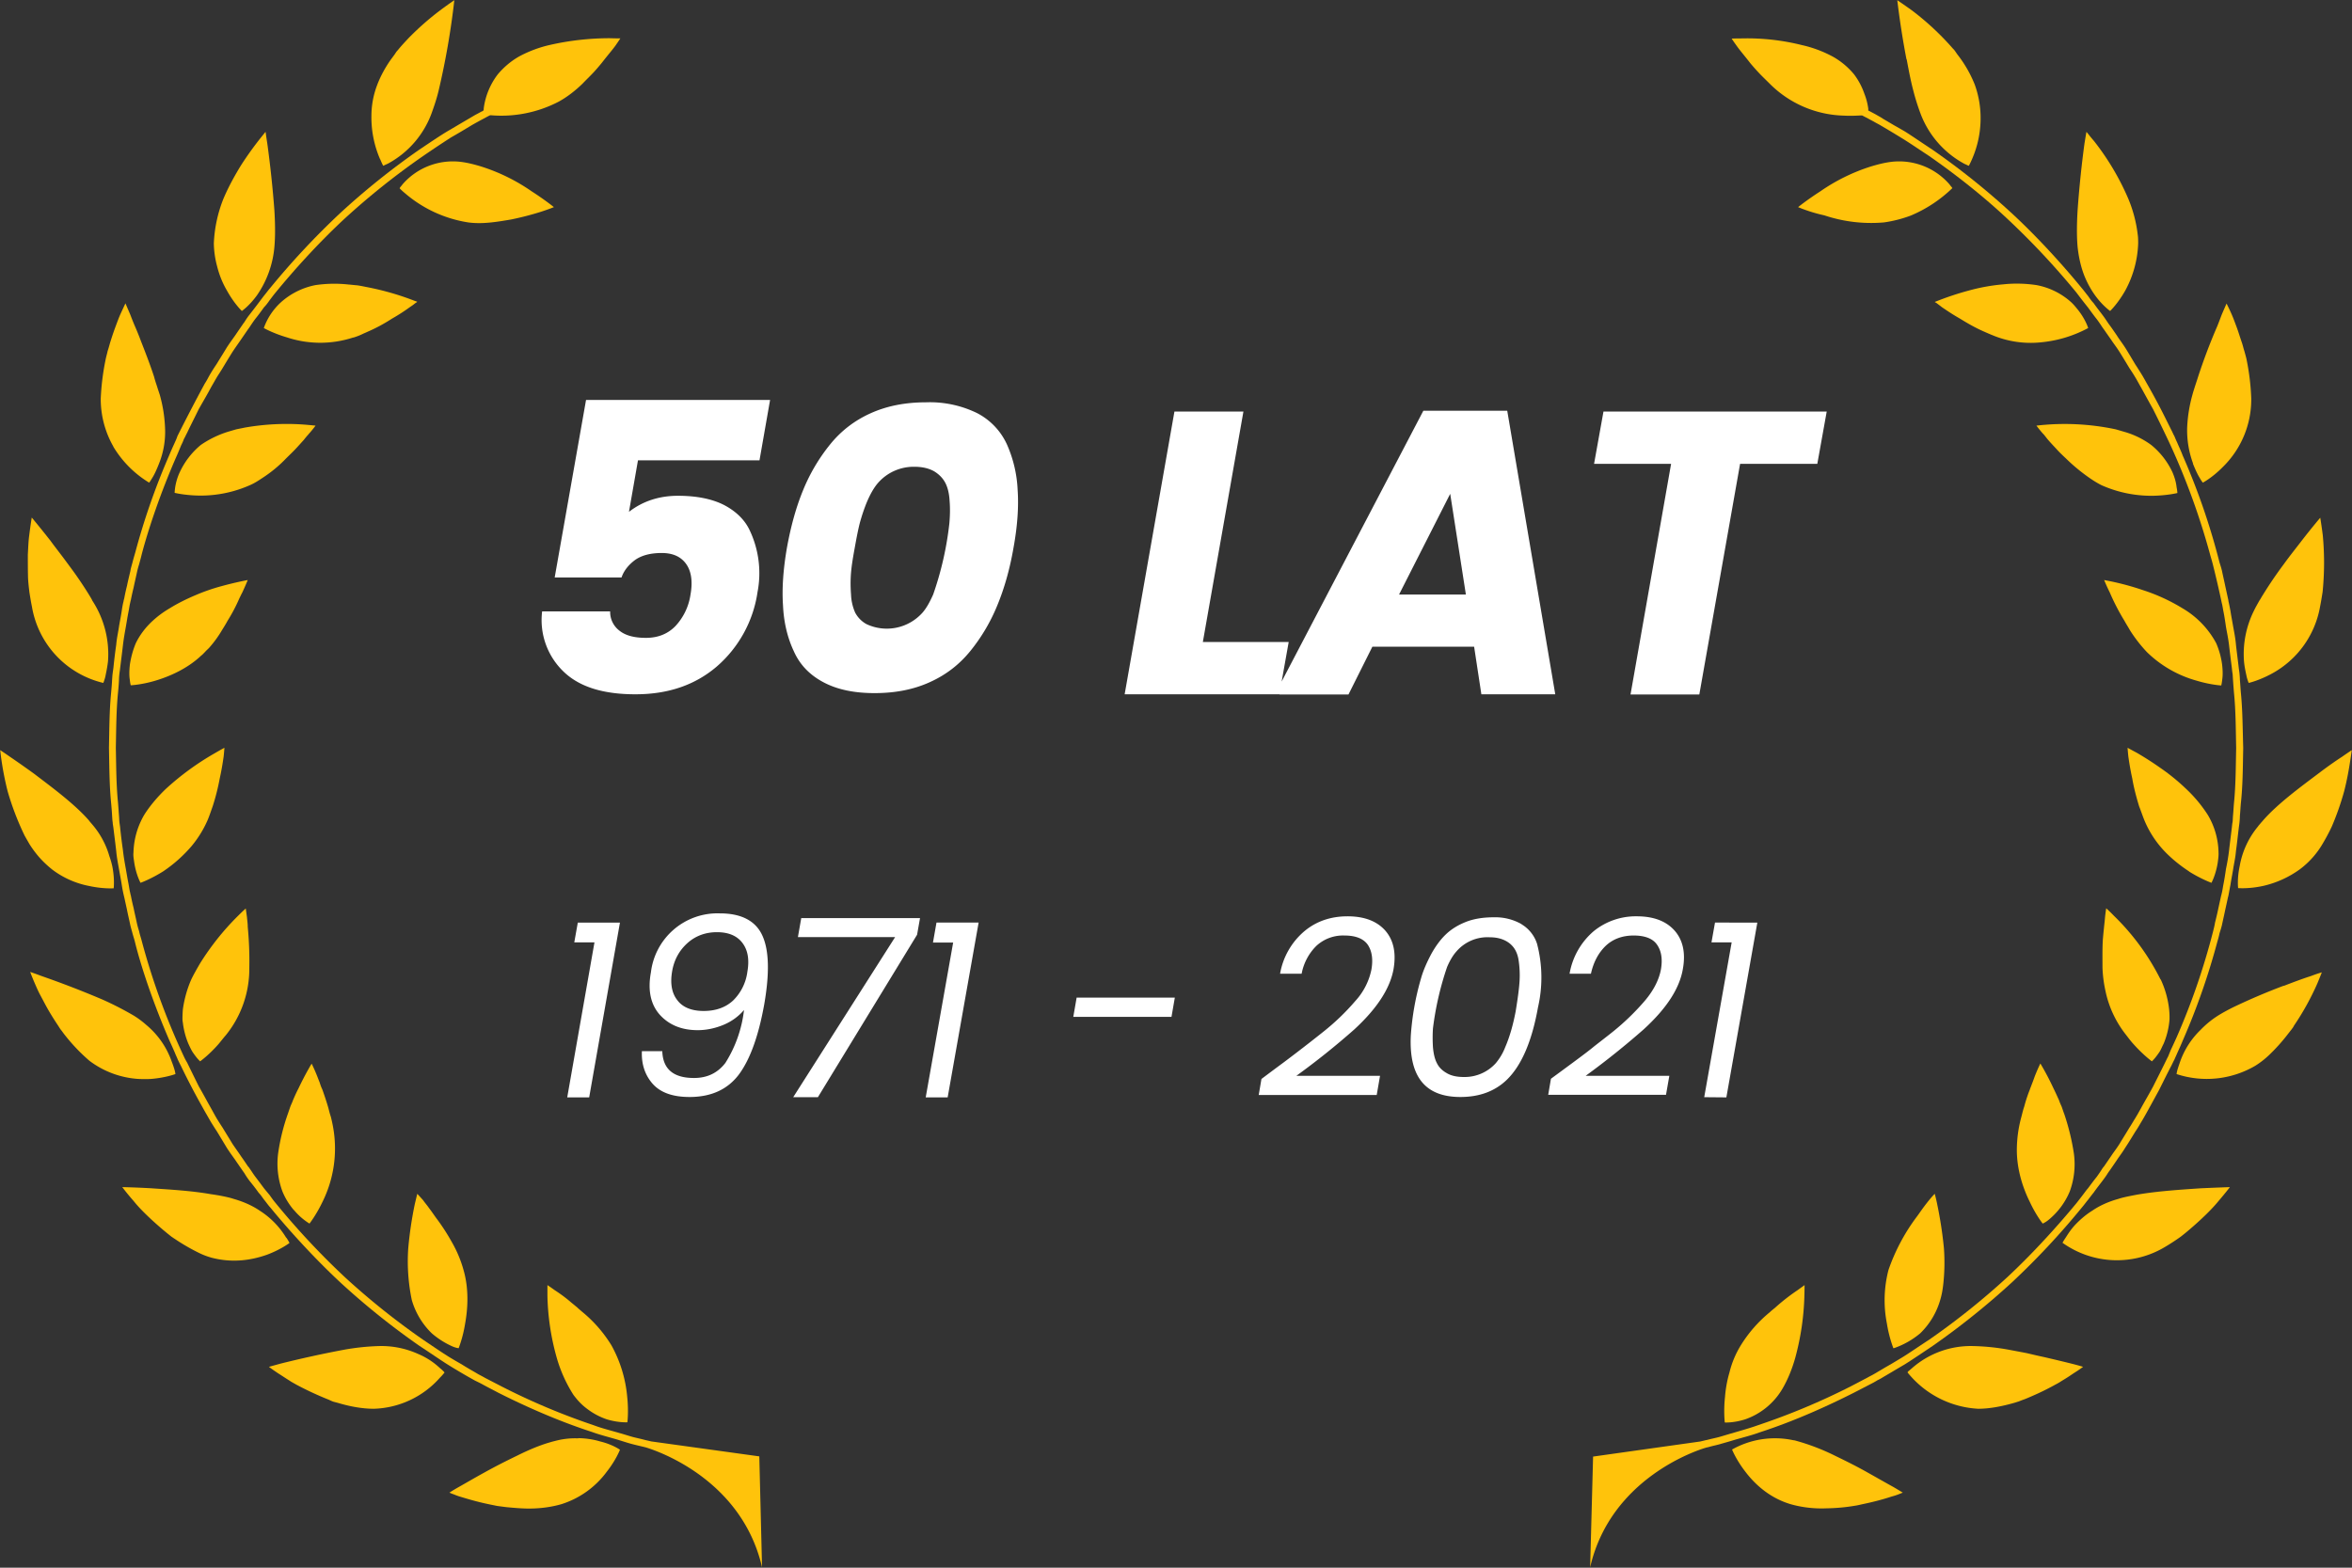
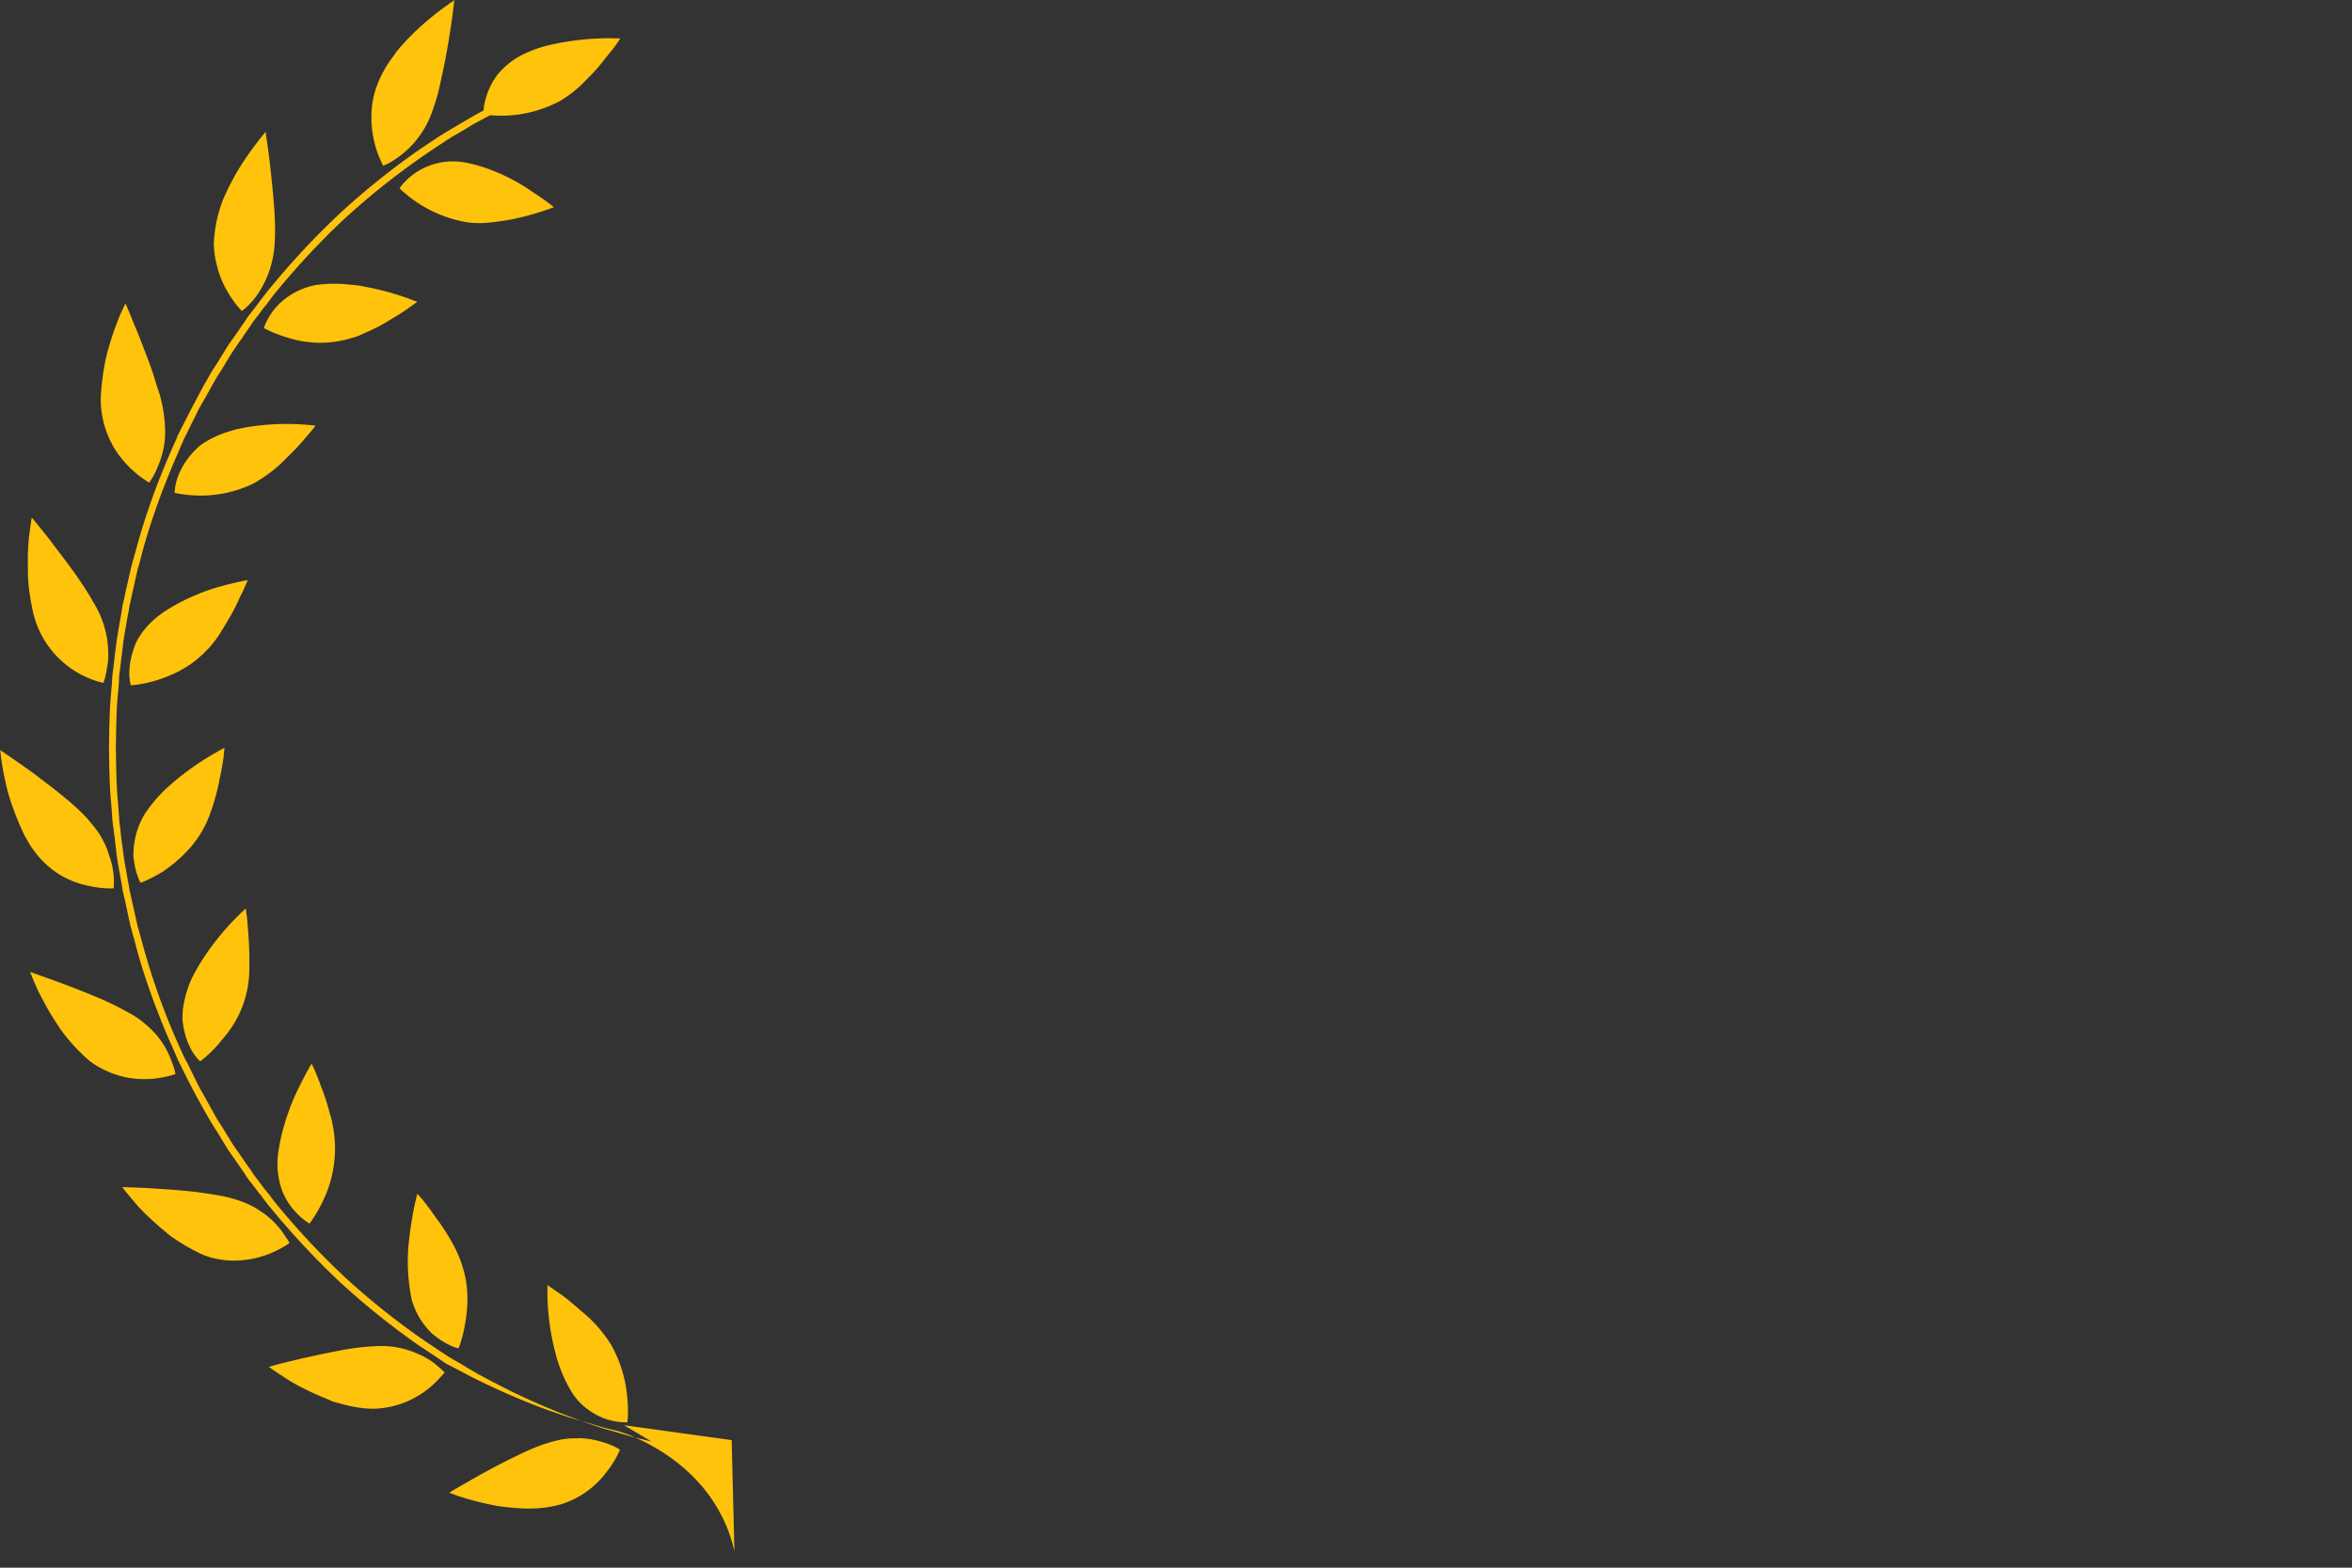
<svg xmlns="http://www.w3.org/2000/svg" width="120" height="80" viewBox="0 0 120 80">
  <rect x="0" y="0" width="120" height="80" fill="#333333" stroke="none" />
-   <path fill="#FFC30B" d="M95.28 75.14c-.51-.29-1.09-.58-1.65-.85a11.17 11.17 0 00-2.08-.79c-.06 0-.12-.02-.18-.03a4.47 4.47 0 00-3 .5s.2.51.67 1.12c.46.61 1.21 1.34 2.32 1.67.56.16 1.2.24 1.84.21a9.43 9.43 0 001.43-.13c.15-.02.3-.06.44-.09.58-.12 1.08-.26 1.44-.38.19-.05.32-.1.42-.14.1-.04.15-.06.15-.06s-.19-.12-.5-.3c-.33-.18-.8-.45-1.3-.73zM89.04 72.43a3.56 3.56 0 001.9-1.56c.27-.46.5-1.02.66-1.6a13.38 13.38 0 00.46-3.12c.01-.36.01-.57.01-.57s-.14.1-.36.26a10.16 10.16 0 00-1.14.89c-.08.07-.18.14-.27.23a6.8 6.8 0 00-1.5 1.72 4.8 4.8 0 00-.56 1.35c-.13.44-.2.87-.23 1.26-.08.75-.01 1.3-.01 1.3s.44.03 1.04-.16zM104.28 69.25c-.29-.06-.58-.13-.88-.2-.31-.06-.63-.12-.95-.18a11.45 11.45 0 00-1.79-.18 4.54 4.54 0 00-3.11 1.13c-.08.07-.14.12-.18.15-.03.04-.05.06-.05.06s.08.11.24.28a4.95 4.95 0 003.37 1.58c.57 0 1.2-.12 1.83-.3.08-.02.15-.05.23-.07.07-.03.15-.06.23-.09.15-.05.3-.12.44-.18a13.27 13.27 0 001.22-.6c.12-.06.23-.13.34-.2.22-.13.4-.25.56-.36.32-.2.5-.34.5-.34s-.22-.07-.58-.16-.86-.21-1.42-.34zM98.84 61.47c-.07-.35-.13-.55-.13-.55s-.12.12-.3.34c-.08.1-.19.24-.3.39-.11.15-.23.33-.36.5a9.94 9.94 0 00-1.4 2.66 6.15 6.15 0 00-.08 2.73 6.6 6.6 0 00.33 1.26s.03 0 .08-.02a4.22 4.22 0 001.29-.74 3.85 3.85 0 001.02-1.7c.08-.26.13-.55.16-.84a10 10 0 00.03-1.8 20.76 20.76 0 00-.34-2.23zM109.24 60.93c-.2.03-.4.07-.6.11-.19.04-.38.08-.56.14-.54.15-.98.36-1.33.6-.37.23-.66.5-.88.73-.23.25-.37.48-.48.65-.11.16-.16.26-.16.26a4.77 4.77 0 005.25.2 10.67 10.67 0 00.78-.51 10.47 10.47 0 00.43-.35c.6-.51 1.15-1.04 1.5-1.47.36-.42.58-.71.58-.71s-.63.02-1.5.06c-.87.06-2.02.13-3.03.29zM105.31 56.83c-.04-.12-.08-.23-.12-.35-.05-.11-.1-.22-.14-.34-.1-.22-.19-.42-.28-.6a14 14 0 00-.67-1.27s-.12.24-.28.64a15.43 15.43 0 01-.19.51c-.02.06-.05.12-.07.19-.1.25-.2.54-.28.85-.06.17-.1.35-.15.54a6.41 6.41 0 00-.23 1.69c0 1.01.32 1.96.66 2.64.32.69.66 1.11.66 1.11s.1-.04.25-.15a3.73 3.73 0 001.13-1.49 4.04 4.04 0 00.21-1.94 11.88 11.88 0 00-.5-2.04zM116.52 50.3a32.45 32.45 0 00-2.58 1.1c-.28.14-.54.28-.78.43a4.76 4.76 0 00-.88.72 4.2 4.2 0 00-1.05 1.63c-.04.12-.08.23-.11.33-.06.18-.07.3-.07.3a4.9 4.9 0 004.01-.42 4.42 4.42 0 00.72-.56 9.45 9.45 0 00.98-1.1c.05-.06.1-.13.15-.19.05-.07.1-.13.13-.2a13.5 13.5 0 001.19-2.15c.15-.36.23-.57.23-.57s-.22.06-.56.19c-.35.11-.84.29-1.38.5zM110.23 49.98a12.03 12.03 0 00-2.37-3.24c-.24-.25-.4-.39-.4-.39s-.03.17-.06.45c-.01.14-.03.31-.05.5-.02.19-.04.4-.06.62-.03.45-.02.96-.02 1.47a6.6 6.6 0 00.15 1.17 5.36 5.36 0 001.06 2.26c.13.17.25.33.38.47.5.56.93.87.93.87s.08-.07.2-.22c.06-.08.13-.17.2-.28s.12-.25.2-.4a4 4 0 00.3-1.24c0-.05 0-.11 0-.16 0-.12-.01-.23-.02-.35a4.87 4.87 0 00-.43-1.53zM119.49 38.62c-.31.2-.74.5-1.2.85-.93.7-2.1 1.56-2.83 2.4-.04.05-.09.1-.13.15-.05.06-.09.1-.13.16a4.32 4.32 0 00-.93 2.02c-.14.65-.08 1.12-.08 1.12s.54.05 1.27-.11a5.13 5.13 0 001.88-.85 4.4 4.4 0 001.16-1.3 10.37 10.37 0 00.46-.86c.26-.6.48-1.24.64-1.82.15-.59.24-1.11.3-1.5.06-.38.09-.6.09-.6s-.2.13-.5.34zM111.68 44.47c.64.4 1.15.58 1.15.58s.22-.4.32-1.03c.02-.16.05-.34.04-.52a3.88 3.88 0 00-.55-1.92 7.07 7.07 0 00-1.11-1.33 10.6 10.6 0 00-1.36-1.1c-.44-.31-.85-.56-1.14-.73-.3-.16-.48-.26-.48-.26s.01.17.04.45c.04.28.1.67.2 1.12.07.43.2.93.35 1.42.1.25.18.5.28.74a5.19 5.19 0 001.27 1.8c.33.31.68.57 1 .78zM114.49 33.75c.03.33.1.6.14.8.05.19.1.3.1.3s.51-.11 1.19-.48a4.84 4.84 0 002.45-3.41c.05-.25.09-.5.13-.75a15.03 15.03 0 00.01-2.89c-.07-.55-.13-.9-.13-.9s-.41.48-.96 1.19c-.26.34-.59.75-.9 1.18a21.38 21.38 0 00-1.08 1.59c-.06.09-.1.18-.16.26-.1.18-.2.35-.28.52a4.95 4.95 0 00-.51 2.59zM113.38 34.67c.03-.19.03-.46-.01-.78a4.09 4.09 0 00-.3-1.07 4.56 4.56 0 00-1.72-1.78 9.3 9.3 0 00-2-.92 13.53 13.53 0 00-2-.52c.01 0 .1.25.29.63a11.25 11.25 0 00.75 1.45c.08.15.18.3.28.48a7.29 7.29 0 00.87 1.12 5.88 5.88 0 002.55 1.46c.7.21 1.24.24 1.24.24s.03-.12.05-.3zM111.88 23.65c.12.3.24.56.34.72.1.18.17.26.17.26s.48-.25 1.02-.8a4.82 4.82 0 001.45-3.49 12.09 12.09 0 00-.23-1.95c-.03-.16-.08-.32-.12-.47-.05-.15-.08-.3-.13-.44-.1-.29-.18-.56-.27-.8-.09-.24-.17-.46-.25-.64-.15-.34-.26-.55-.26-.55s-.09.2-.24.55c-.07.18-.15.4-.24.62a29.3 29.3 0 00-.97 2.56c-.05.16-.1.31-.15.46-.05.16-.1.31-.14.46a7.38 7.38 0 00-.27 1.67 4.9 4.9 0 00.3 1.84zM110.84 24.1a3.93 3.93 0 00-1.08-1.39 4.31 4.31 0 00-1.4-.68c-.14-.04-.27-.08-.41-.12a12.51 12.51 0 00-4.05-.19s.1.14.28.35c.04.05.1.1.15.17.05.06.1.13.16.2.12.14.27.3.42.46.15.17.32.33.5.5a9.2 9.2 0 001.17.97c.2.14.42.28.64.39a6.26 6.26 0 002.6.54c.74-.01 1.27-.14 1.27-.14s0-.11-.04-.3c-.02-.2-.08-.46-.21-.76zM106.34 14.06a4.72 4.72 0 00.55 1.01c.39.54.77.8.77.8s.39-.37.77-1.04a5.4 5.4 0 00.66-2.4c0-.15 0-.3-.02-.44a6.85 6.85 0 00-.48-1.84 13.17 13.17 0 00-1.75-2.95c-.12-.14-.22-.26-.28-.34-.07-.09-.11-.13-.11-.13s-.04.23-.1.6a54.76 54.76 0 00-.35 3.4c-.04.67-.05 1.3 0 1.87.06.56.18 1.05.34 1.46zM105.67 15.42a3.64 3.64 0 00-1.76-.87 6.66 6.66 0 00-1.7-.04 9.74 9.74 0 00-1.7.3 15.11 15.11 0 00-1.8.6s.03.02.1.06c.06.05.15.11.26.2.22.15.54.37.93.59.37.23.8.48 1.27.68.06.03.12.05.18.08.06.02.11.05.17.07a5.05 5.05 0 002.5.38 6.33 6.33 0 002.42-.73s-.13-.44-.53-.94c-.1-.12-.2-.25-.34-.38zM97.28 3.03c.1.53.2 1.08.34 1.6.1.4.23.8.36 1.15a4.85 4.85 0 002.19 2.55c.08.05.16.07.2.1.05.02.08.03.08.03s.07-.12.16-.33a5.21 5.21 0 00.44-2.22 4.98 4.98 0 00-.3-1.6 6.23 6.23 0 00-.89-1.54c-.04-.06-.07-.1-.11-.16s-.08-.1-.12-.14A13.92 13.92 0 0097.56.54C97.1.21 96.8.01 96.8.01a43.17 43.17 0 00.47 3.02zM99.43 9.37a3.4 3.4 0 00-2.94-1.11c-.33.04-.69.13-1.05.24a9.59 9.59 0 00-2.56 1.26c-.7.45-1.14.81-1.14.81a7.9 7.9 0 001.34.42 7.53 7.53 0 003.04.36 6.45 6.45 0 001.37-.35 6.87 6.87 0 002.12-1.4s-.01-.02-.04-.06c-.04-.04-.08-.1-.14-.17z" />
-   <path fill="#FFC30B" d="M102.66 65.43a38.92 38.92 0 003.55-3.8c.12-.14.22-.28.32-.4.1-.13.19-.25.28-.36.17-.24.33-.44.45-.6.13-.17.22-.3.28-.4.06-.09.1-.14.1-.14s.14-.2.37-.54c.11-.17.27-.37.42-.62.16-.24.33-.52.52-.83.1-.14.19-.3.29-.47.1-.16.2-.34.3-.52.2-.36.4-.73.62-1.13.2-.4.4-.81.62-1.23.05-.1.1-.21.16-.32.04-.1.1-.22.14-.32.1-.22.2-.44.29-.66a35.2 35.2 0 001.74-4.96c.05-.18.1-.34.13-.5.05-.16.1-.31.13-.45.06-.28.12-.54.16-.74.09-.4.14-.64.14-.64s.02-.06.04-.17c.02-.11.05-.28.09-.48.03-.21.08-.46.13-.75.04-.29.12-.6.15-.97.05-.35.09-.74.14-1.15.01-.1.03-.21.04-.31.01-.1.02-.22.02-.32.02-.22.03-.44.05-.66.1-.9.1-1.86.12-2.82-.03-.97-.03-1.92-.12-2.82-.02-.23-.03-.45-.05-.67 0-.1-.01-.2-.02-.32-.01-.1-.03-.2-.04-.3-.05-.42-.1-.8-.14-1.16-.03-.36-.1-.68-.15-.97-.05-.29-.1-.54-.13-.75-.04-.2-.07-.37-.1-.48-.01-.1-.03-.17-.03-.17s-.05-.23-.14-.64c-.04-.2-.1-.45-.16-.74-.03-.14-.08-.29-.13-.45a34.97 34.97 0 00-1.88-5.46c-.08-.22-.19-.44-.28-.66-.05-.1-.1-.22-.14-.32-.06-.1-.1-.21-.16-.32-.21-.42-.41-.83-.62-1.23-.21-.4-.42-.78-.62-1.13-.1-.18-.2-.36-.3-.52-.1-.16-.2-.32-.3-.47-.18-.3-.35-.59-.5-.83-.16-.25-.32-.45-.43-.63-.23-.34-.37-.53-.37-.53s-.04-.05-.1-.14c-.07-.1-.15-.23-.28-.4-.12-.16-.28-.36-.45-.6-.1-.1-.19-.23-.28-.36-.1-.12-.2-.26-.32-.4-.9-1.1-2.17-2.52-3.55-3.8a37.62 37.62 0 00-4.05-3.25c-.59-.39-1.07-.72-1.42-.94-.36-.21-.56-.32-.56-.32s-.2-.12-.56-.33c-.08-.06-.18-.11-.3-.18-.1-.06-.22-.12-.35-.19a1.73 1.73 0 00-.1-.05c0-.03 0-.06 0-.1-.03-.2-.08-.46-.2-.76a3.6 3.6 0 00-.52-.98 3.86 3.86 0 00-1.07-.9 6.13 6.13 0 00-1.6-.6 11.47 11.47 0 00-3.04-.34c-.34 0-.54.01-.54.01s.09.14.25.36c.16.23.42.53.69.88.14.17.3.35.46.52.17.18.36.36.54.54a5.54 5.54 0 003.78 1.63c.37.02.68 0 .9-.01.02 0 .02 0 .03 0 .09.04.17.09.26.13.12.07.24.13.35.19.1.06.2.11.29.16a55.2 55.2 0 011.1.66c.35.21.83.54 1.41.92 1.15.8 2.64 1.93 4 3.21a39.1 39.1 0 013.53 3.77 29.81 29.81 0 00.59.76c.17.23.32.44.45.6.12.16.21.3.27.39.06.09.1.14.1.14s.13.19.37.53c.11.17.27.37.42.61.15.24.32.52.5.82.1.15.2.3.3.47.1.16.19.34.29.51.2.36.4.73.62 1.12a73.35 73.35 0 01.9 1.86 36.33 36.33 0 012.01 5.56c.05.18.1.34.14.5a53.9 53.9 0 01.46 1.99c.03.1.05.26.09.46.04.2.08.46.12.74.05.29.12.6.16.96.04.35.09.74.14 1.14.01.1.02.2.04.31a37.26 37.26 0 00.07.97c.09.9.09 1.84.11 2.8-.02.95-.02 1.9-.11 2.79-.02.22-.03.44-.05.65-.01.11-.01.21-.02.32-.02.1-.03.2-.04.3-.05.41-.1.8-.14 1.15-.04.35-.1.68-.16.96-.04.29-.08.53-.12.74-.04.2-.06.37-.09.48-.02.1-.04.16-.04.16s-.05.23-.14.64c-.04.2-.1.45-.17.73-.02.14-.06.29-.1.45a35.1 35.1 0 01-1.86 5.4c-.1.22-.2.44-.3.65-.04.1-.09.22-.13.32-.06.11-.11.22-.16.32-.2.41-.41.82-.61 1.22-.21.39-.43.76-.62 1.11-.1.18-.2.36-.3.52-.1.16-.19.32-.29.47-.18.3-.35.57-.5.82-.15.24-.31.44-.42.61-.24.35-.37.54-.37.54s-.04.04-.1.13c-.06.1-.15.23-.27.4-.13.16-.28.36-.45.59-.1.11-.18.23-.28.36-.1.13-.2.26-.31.4-.9 1.09-2.15 2.49-3.52 3.77a37.47 37.47 0 01-4 3.2c-.6.39-1.07.72-1.42.93-.35.21-.55.33-.55.33s-.2.11-.55.32c-.09.05-.18.11-.29.17-.1.06-.23.12-.35.19-.25.13-.53.28-.84.44a34.8 34.8 0 01-4.7 1.97c-.44.16-.89.28-1.32.41-.22.06-.44.13-.65.19-.21.06-.43.1-.65.16-.11.02-.22.05-.35.08l-5.47.77-.15 5.65c1.05-4.57 5.5-5.99 5.93-6.11.05-.01.09-.02.13-.03.2-.06.43-.1.65-.17.21-.06.43-.12.65-.19.45-.13.9-.24 1.33-.4 1.79-.58 3.5-1.37 4.75-2 .31-.16.6-.31.85-.44.14-.07.25-.13.36-.2.1-.05.2-.1.29-.16.36-.21.56-.33.56-.33s.2-.12.56-.33c.35-.22.84-.55 1.42-.94a39.08 39.08 0 004.05-3.25z" />
-   <path fill="#FFF" d="M30.06 56l1.57-8.92h-2.15l-.18 1.01h1.03L28.94 56zM36.73 46.61a3.42 3.42 0 00-3.52 3.01c-.17.92-.01 1.64.45 2.16.47.52 1.11.79 1.94.79.45 0 .9-.1 1.31-.27s.77-.43 1.05-.76a6.43 6.43 0 01-.95 2.7c-.4.52-.93.77-1.6.77-1.05 0-1.59-.45-1.62-1.37h-1.04c-.03.67.16 1.23.56 1.68.4.44 1.02.66 1.87.66 1.1 0 1.94-.38 2.52-1.15.57-.77 1-1.96 1.29-3.57.28-1.6.25-2.78-.1-3.53-.34-.74-1.07-1.12-2.16-1.12zm1.4 2.99a2.5 2.5 0 01-.73 1.46c-.38.35-.88.53-1.5.53s-1.08-.19-1.35-.56c-.28-.36-.36-.85-.26-1.45.1-.6.37-1.08.78-1.45.41-.37.92-.56 1.51-.56.6 0 1.03.19 1.3.55.28.37.36.86.25 1.48zM40.71 47.82h4.96l-5.2 8.17h1.26l5.06-8.29.15-.85h-6.06zM47.6 48.1h1.03l-1.4 7.9h1.12l1.58-8.92h-2.15zM54.76 51.89h5.01l.17-.98h-5.01zM68.75 46.76c-.85 0-1.59.25-2.2.76a3.66 3.66 0 00-1.24 2.17h1.1a2.7 2.7 0 01.75-1.42 2 2 0 011.43-.53c.58 0 .98.16 1.2.48.21.32.27.74.18 1.26a3.37 3.37 0 01-.82 1.6 11.76 11.76 0 01-1.62 1.56 82.94 82.94 0 01-2.07 1.6c-.5.37-.86.64-1.1.82l-.14.82h6.02l.17-.98h-4.27a38.48 38.48 0 002.96-2.37c1.15-1.06 1.82-2.08 2-3.08.14-.83 0-1.48-.43-1.97-.43-.48-1.07-.72-1.92-.72zM77.63 47.16a2.7 2.7 0 00-1.41-.35c-.56 0-1.04.08-1.44.24-.4.16-.74.37-1.02.64-.27.26-.52.6-.74 1-.21.4-.4.81-.52 1.24a13.7 13.7 0 00-.52 2.92c-.1 2.1.74 3.13 2.53 3.13.97 0 1.76-.29 2.37-.88.75-.73 1.28-1.96 1.59-3.7a6.78 6.78 0 00-.05-3.24 1.8 1.8 0 00-.8-1zm-.3 4.45c-.13.68-.3 1.29-.53 1.82-.13.34-.3.6-.48.82a2.14 2.14 0 01-1.63.71c-.35 0-.65-.06-.88-.2-.23-.13-.4-.3-.5-.51-.11-.21-.17-.48-.2-.81-.02-.33-.02-.65 0-.96a15.53 15.53 0 01.72-3.13c.14-.33.3-.6.48-.8a2.09 2.09 0 011.7-.72c.4 0 .72.1.97.28.26.19.42.46.49.83.06.36.08.73.06 1.1s-.09.9-.2 1.57zM85.18 54.9H80.9a41.15 41.15 0 002.96-2.37c1.16-1.06 1.83-2.08 2-3.08.15-.83 0-1.49-.43-1.97s-1.07-.72-1.92-.72a3.4 3.4 0 00-2.2.76 3.67 3.67 0 00-1.23 2.17h1.09c.13-.59.38-1.06.75-1.42.37-.35.85-.53 1.43-.53s.99.16 1.2.48c.22.32.28.74.19 1.26-.1.52-.37 1.06-.82 1.59a12.32 12.32 0 01-1.62 1.57c-.4.32-.73.57-.97.76-.24.2-.6.47-1.1.84-.5.37-.87.64-1.1.81l-.14.82H85l.17-.97zM88.08 56l1.58-8.92H87.5l-.18 1.01h1.03l-1.4 7.9zM28.31 29.47h3.4c.12-.35.36-.65.7-.9.33-.23.78-.35 1.35-.35.56 0 .97.18 1.24.55.27.37.35.9.23 1.57a2.99 2.99 0 01-.77 1.61c-.39.4-.89.6-1.5.6s-1.05-.12-1.36-.37a1.2 1.2 0 01-.47-.98h-3.47a3.64 3.64 0 001.07 3.05c.81.8 2.04 1.18 3.69 1.18s3.02-.46 4.13-1.4a6.21 6.21 0 002.1-3.82 5.1 5.1 0 00-.44-3.23c-.26-.5-.69-.91-1.29-1.22-.6-.3-1.38-.46-2.33-.46-.95 0-1.79.27-2.5.82l.46-2.63h6.2l.54-3.08H29.9l-1.6 9.06zM49.85 21.08a5.5 5.5 0 00-2.6-.55c-1.05 0-1.98.18-2.81.55-.83.37-1.52.9-2.08 1.59A9.24 9.24 0 0040.98 25c-.36.87-.63 1.85-.83 2.95-.19 1.1-.26 2.08-.2 2.95.04.87.23 1.65.55 2.33.31.7.82 1.22 1.52 1.59.7.37 1.56.55 2.6.55 1.05 0 1.98-.18 2.8-.55.83-.37 1.52-.9 2.08-1.59a9.23 9.23 0 001.38-2.33c.36-.87.64-1.85.83-2.95.2-1.1.27-2.08.21-2.95a6.4 6.4 0 00-.55-2.33 3.38 3.38 0 00-1.52-1.59zm-1.41 5.6a16.5 16.5 0 01-.83 3.66c-.17.38-.34.69-.54.92a2.44 2.44 0 01-2.86.59 1.43 1.43 0 01-.58-.59 2.5 2.5 0 01-.21-.92c-.03-.39-.03-.76 0-1.12s.1-.78.19-1.27c.09-.5.17-.92.26-1.27.1-.36.22-.73.38-1.11.17-.39.35-.7.55-.93a2.42 2.42 0 011.86-.82c.4 0 .73.08 1 .23.26.16.45.36.57.59.12.23.2.54.22.93.03.38.02.75-.01 1.1zM65.28 35.44h3.52L70.02 33h5.19l.37 2.43h3.77L76.9 20.96h-4.28l-7.23 13.82.36-2.02h-4.38L63.44 21h-3.52l-2.54 14.43h7.9zm8.71-10.24l.8 5.14h-3.41l2.61-5.14zM83.19 35.44h3.51l2.08-11.77h3.94L93.2 21H81.81l-.48 2.67h3.93z" />
  <path fill="#FFC30B" d="M29.5 73.4a3.9 3.9 0 00-1.05.1c-.12.03-.25.06-.38.1-.53.15-1.12.4-1.7.69-.56.27-1.13.56-1.65.85-.51.28-.97.55-1.29.73-.32.18-.5.3-.5.3s.04.02.14.06c.1.03.24.1.42.15.36.11.86.26 1.44.38.14.03.29.06.44.09.15.02.3.04.46.06.32.03.64.06.97.07.64.02 1.29-.06 1.84-.22a4.59 4.59 0 002.32-1.66c.48-.61.67-1.12.67-1.12s-.38-.27-1-.42a4.14 4.14 0 00-1.12-.17zM27.93 65.58s0 .21 0 .56a12.56 12.56 0 00.47 3.13 7.15 7.15 0 00.87 1.93c.04.05.08.1.12.15a3.09 3.09 0 00.6.57 3.5 3.5 0 00.97.51c.6.18 1.05.15 1.05.15s.07-.55-.01-1.3a6.64 6.64 0 00-.8-2.62 6.8 6.8 0 00-1.5-1.72c-.09-.08-.18-.15-.26-.23-.1-.08-.18-.15-.27-.22-.33-.29-.65-.51-.88-.66-.22-.16-.36-.25-.36-.25zM22.45 69.82a3.71 3.71 0 00-1.1-.72 4.57 4.57 0 00-2.01-.41 11.98 11.98 0 00-1.8.19 55.77 55.77 0 00-3.24.71c-.36.1-.58.16-.58.16s.18.14.5.35c.16.1.35.23.56.36.1.07.22.13.34.2a16.4 16.4 0 001.66.77c.08.04.15.07.23.1.08.02.15.04.23.06.63.19 1.26.3 1.83.3a4.68 4.68 0 003.37-1.58c.16-.16.24-.27.24-.27s-.01-.02-.05-.06c-.04-.04-.1-.1-.18-.16zM21.01 66.34a3.85 3.85 0 001.02 1.7 4.25 4.25 0 001.08.68 1.2 1.2 0 00.29.08s.05-.12.12-.35c.07-.22.15-.53.21-.9.14-.77.2-1.77-.08-2.74a6.1 6.1 0 00-.6-1.43 10.5 10.5 0 00-.8-1.23c-.13-.18-.25-.36-.36-.5-.11-.16-.22-.28-.3-.4-.18-.2-.3-.33-.3-.33s-.05.2-.13.54a19.5 19.5 0 00-.33 2.23 9.63 9.63 0 00.18 2.65zM14.6 63.16a4.23 4.23 0 00-1.35-1.38c-.35-.24-.8-.45-1.33-.6-.18-.06-.37-.1-.56-.14a10 10 0 00-.6-.1c-1.01-.18-2.16-.24-3.02-.3-.88-.05-1.5-.06-1.5-.06s.21.29.58.71c.34.43.9.96 1.5 1.47.1.08.19.16.28.23.05.04.1.08.15.12.05.03.1.07.15.1a10.3 10.3 0 001.26.73c.2.1.42.18.63.24 1.14.3 2.12.1 2.83-.15.72-.27 1.15-.6 1.15-.6s-.05-.11-.16-.27zM14.99 61.74a3.24 3.24 0 00.8.7s.34-.43.66-1.1a6.13 6.13 0 00.55-3.79 7.61 7.61 0 00-.12-.56c-.06-.17-.1-.36-.15-.53-.09-.3-.19-.6-.28-.85-.03-.07-.06-.13-.08-.19a3.3 3.3 0 01-.06-.18c-.05-.12-.09-.23-.13-.33-.16-.4-.28-.63-.28-.63s-.31.5-.67 1.26c-.1.19-.19.39-.28.6-.04.12-.1.23-.14.34-.04.12-.08.23-.12.35a10.4 10.4 0 00-.5 2.03 4.1 4.1 0 00.22 1.94c.16.39.37.7.58.95zM7.08 55.06c.22.01.42.01.61 0 .76-.06 1.26-.25 1.26-.25s-.01-.12-.07-.3c-.03-.1-.07-.21-.12-.34a4.25 4.25 0 00-1.3-1.87c-.18-.16-.39-.32-.63-.47A16.25 16.25 0 005.21 51 49.53 49.53 0 002.1 49.8c-.34-.13-.56-.2-.56-.2s.08.22.23.57c.08.18.17.4.29.62s.25.48.4.74c.15.26.32.53.5.8.04.06.08.13.13.2.05.06.1.13.15.2a9.44 9.44 0 001.32 1.4 4.64 4.64 0 002.51.93zM9.33 52.19a4 4 0 00.28 1.07c.07.15.13.28.2.4.07.11.14.2.2.28.12.15.2.22.2.22s.43-.3.93-.87c.12-.14.24-.3.38-.46a5.38 5.38 0 001.2-3.43 18.16 18.16 0 00-.08-2.1c0-.19-.03-.36-.04-.5-.04-.28-.06-.44-.06-.44s-.16.14-.4.38a13.34 13.34 0 00-1.95 2.45c-.15.26-.3.52-.43.79a5.76 5.76 0 00-.43 1.53 5.75 5.75 0 00-.02.51c0 .06.01.11.02.17zM2.66 44.37a4.53 4.53 0 001.88.84c.73.16 1.26.12 1.26.12s.06-.47-.07-1.12a3.88 3.88 0 00-.15-.52 4.3 4.3 0 00-.91-1.66c-.04-.05-.09-.1-.13-.16-.73-.84-1.9-1.7-2.82-2.4-.47-.34-.9-.64-1.21-.85-.3-.21-.5-.34-.5-.34a15.59 15.59 0 00.38 2.1 14.26 14.26 0 00.87 2.27c.08.14.16.28.24.42.17.27.36.52.55.73.2.22.4.4.61.57zM7.17 45.05s.51-.18 1.15-.58a7.16 7.16 0 001.46-1.3 5.53 5.53 0 00.8-1.29c.1-.23.18-.48.27-.73.16-.49.28-.99.36-1.42.1-.45.16-.84.2-1.12.03-.28.04-.45.04-.45s-.19.1-.48.27a13.9 13.9 0 00-2.5 1.82c-.43.41-.82.87-1.11 1.33a4 4 0 00-.55 1.92c-.02.19.02.36.04.52.1.64.32 1.03.32 1.03zM1.5 30.22c.04.25.08.5.13.74a4.82 4.82 0 003.64 3.89s.05-.11.1-.3c.04-.2.1-.46.14-.8a4.99 4.99 0 00-.8-3.1c-.04-.1-.1-.18-.15-.27a19.97 19.97 0 00-1.08-1.58c-.31-.43-.64-.84-.9-1.2-.55-.7-.96-1.19-.96-1.19s-.06.36-.13.92c-.04.28-.05.62-.07.98 0 .36 0 .75.01 1.16.01.24.04.5.07.75zM10.26 33.46c.07-.05.13-.12.2-.19.06-.07.13-.13.2-.2a5.75 5.75 0 00.67-.92c.1-.16.2-.32.28-.47a8.51 8.51 0 00.6-1.14c.05-.1.1-.21.15-.3.18-.39.28-.64.28-.64s-.57.1-1.37.32a9.69 9.69 0 00-1.29.45c-.45.19-.9.41-1.32.67-.34.2-.62.41-.88.65-.38.35-.66.74-.85 1.13-.16.38-.25.75-.3 1.07-.04.32-.04.6-.01.78.02.2.05.3.05.3s.53-.02 1.24-.23c.71-.21 1.63-.6 2.35-1.28zM5.78 22.79a5.38 5.38 0 001.83 1.84s.07-.09.17-.26c.1-.16.22-.42.34-.73a4.35 4.35 0 00.3-1.83 7.22 7.22 0 00-.27-1.67c-.05-.15-.1-.3-.15-.46-.05-.15-.1-.3-.14-.46-.2-.61-.44-1.23-.66-1.79-.1-.27-.21-.54-.31-.77-.1-.23-.18-.44-.25-.62-.15-.35-.24-.56-.24-.56s-.1.21-.26.56c-.08.18-.16.4-.25.64s-.18.51-.27.8c-.04.14-.08.29-.13.44-.03.15-.08.3-.11.47a12.54 12.54 0 00-.24 1.95 4.88 4.88 0 00.64 2.44zM13.42 24.37a6.67 6.67 0 001.17-.97c.17-.17.35-.34.5-.5.15-.16.29-.32.41-.45.06-.08.12-.15.17-.21.06-.06.1-.12.15-.17.18-.21.28-.35.28-.35s-.2-.02-.54-.05a12.35 12.35 0 00-3.07.15c-.14.03-.3.06-.44.09-.14.04-.27.08-.41.12a5.13 5.13 0 00-1.4.68 4 4 0 00-1.07 1.39c-.14.3-.2.57-.23.75-.03.2-.03.3-.03.3s.52.13 1.26.14a6.2 6.2 0 002.6-.54c.23-.1.44-.24.65-.38zM11.08 13.6c.12.48.3.89.5 1.23.37.67.76 1.04.76 1.04s.38-.26.77-.8A5.11 5.11 0 0014 12.6c.05-.56.04-1.2 0-1.86a55.69 55.69 0 00-.36-3.4c-.06-.38-.09-.61-.09-.61s-.04.04-.1.12a16.97 16.97 0 00-1.15 1.58c-.32.52-.64 1.1-.9 1.71a6.92 6.92 0 00-.49 2.28 4.79 4.79 0 00.17 1.18zM18.02 17.23a3.31 3.31 0 00.53-.21c.07-.03.12-.05.18-.08.47-.2.9-.44 1.27-.68.39-.22.71-.44.93-.6.11-.07.2-.14.26-.19.07-.04.1-.07.1-.07s-.05-.02-.14-.05a13.92 13.92 0 00-2.49-.71c-.14-.03-.29-.06-.44-.08-.14-.01-.29-.03-.43-.04a6.64 6.64 0 00-1.7.03 3.7 3.7 0 00-1.75.87 3.25 3.25 0 00-.88 1.32s.47.27 1.19.48a5.4 5.4 0 003.38 0zM19.4 8.13c.08.2.15.33.15.33s.03-.01.07-.03c.05-.03.12-.05.21-.1a4.8 4.8 0 002.19-2.55c.13-.36.26-.74.36-1.16a39.3 39.3 0 00.8-4.61s-.3.2-.74.53a14.26 14.26 0 00-1.58 1.39c-.16.17-.33.35-.49.54-.04.05-.08.1-.12.14-.04.05-.07.1-.11.16-.07.1-.15.2-.22.3-.28.4-.51.83-.67 1.25a4.43 4.43 0 00-.3 1.6 5.37 5.37 0 00.44 2.2zM26.08 11.2a15.03 15.03 0 001.54-.4c.4-.13.64-.23.64-.23s-.44-.36-1.14-.81a9.58 9.58 0 00-2.56-1.26c-.36-.11-.72-.2-1.05-.24a3.4 3.4 0 00-2.94 1.11c-.06.07-.1.13-.14.17-.03.04-.04.07-.04.07s.09.1.26.24a6.47 6.47 0 003.24 1.5c.73.1 1.48-.03 2.19-.15z" />
-   <path fill="#FFC30B" d="M33.24 73.56c-.12-.03-.22-.05-.34-.08-.22-.06-.43-.1-.65-.16-.21-.06-.42-.13-.64-.19-.44-.13-.9-.24-1.32-.4a34.38 34.38 0 01-4.7-1.98c-.31-.16-.6-.31-.85-.44-.12-.07-.24-.13-.35-.19-.1-.06-.2-.12-.29-.17-.35-.2-.55-.33-.55-.33s-.2-.11-.55-.32c-.35-.21-.83-.54-1.41-.93a37.51 37.51 0 01-4-3.2 38.87 38.87 0 01-3.53-3.78c-.11-.13-.21-.27-.3-.4-.1-.12-.2-.24-.29-.35-.17-.23-.32-.43-.45-.6-.12-.16-.2-.3-.27-.39-.06-.1-.1-.13-.1-.13s-.13-.2-.37-.54c-.11-.17-.26-.37-.42-.61-.15-.25-.32-.52-.5-.82-.1-.15-.2-.31-.3-.47-.1-.17-.19-.34-.29-.52-.2-.35-.4-.73-.62-1.11-.2-.4-.4-.81-.6-1.22-.06-.1-.12-.21-.17-.32a35.5 35.5 0 01-2.15-5.9c-.04-.16-.1-.32-.13-.48-.05-.16-.09-.3-.12-.44-.06-.29-.12-.53-.16-.74-.1-.4-.14-.63-.14-.63s-.02-.06-.04-.17c-.03-.1-.05-.27-.09-.48-.04-.2-.08-.44-.13-.73-.05-.28-.11-.6-.15-.97-.05-.35-.1-.73-.14-1.14-.01-.1-.03-.2-.04-.3-.01-.11-.01-.22-.02-.32a57.7 57.7 0 00-.05-.66c-.09-.89-.09-1.83-.11-2.79.02-.95.02-1.9.11-2.8.02-.2.04-.43.05-.64 0-.11.01-.22.02-.32s.03-.2.04-.31c.05-.4.1-.8.14-1.14.04-.36.1-.68.15-.96.05-.29.09-.54.13-.74.04-.2.06-.37.09-.48.02-.1.04-.17.04-.17s.04-.22.14-.63c.04-.2.1-.45.16-.73.03-.14.07-.3.12-.45.04-.16.09-.32.13-.5.36-1.37.98-3.17 1.73-4.9.1-.22.19-.44.28-.66.05-.1.1-.2.14-.32.06-.1.1-.2.16-.31.2-.42.41-.83.6-1.22.22-.39.44-.76.63-1.12.1-.17.2-.35.3-.52.1-.16.2-.31.29-.46.18-.3.35-.58.5-.82.16-.24.31-.45.42-.61.24-.35.37-.54.37-.54s.04-.05.1-.14c.06-.09.15-.23.27-.39.13-.16.28-.36.45-.6.1-.1.19-.22.28-.35.1-.13.2-.27.31-.4.9-1.1 2.15-2.5 3.52-3.77a37.66 37.66 0 014.01-3.2c.58-.4 1.07-.72 1.41-.94.35-.2.55-.32.55-.32s.2-.12.55-.33a25.68 25.68 0 01.64-.35c.09-.05.18-.1.27-.14 0 0 0 0 .02 0a6.34 6.34 0 003.47-.69c.44-.24.86-.57 1.22-.92.17-.18.36-.36.53-.54.17-.18.32-.36.46-.53.27-.35.53-.65.69-.87.16-.23.25-.37.25-.37s-.2 0-.54-.01a13.83 13.83 0 00-3.04.34 6.2 6.2 0 00-1.6.6c-.45.26-.8.58-1.07.9a3.63 3.63 0 00-.72 1.74c0 .04 0 .07-.01.1-.03.03-.06.05-.1.06-.12.07-.24.13-.35.19a1032.82 1032.82 0 01-.85.5s-.2.12-.56.33c-.35.21-.84.54-1.42.93a37.83 37.83 0 00-4.05 3.25 39.99 39.99 0 00-3.55 3.8c-.12.14-.22.28-.32.4-.1.13-.19.25-.28.37-.17.23-.33.43-.46.6-.13.16-.21.3-.27.39-.07.09-.1.14-.1.14s-.14.2-.37.54c-.12.17-.27.37-.43.62-.15.25-.32.52-.51.83-.1.15-.2.3-.3.47-.1.16-.18.34-.3.52a94.71 94.71 0 00-1.4 2.69c-.03.1-.08.21-.13.32-.1.22-.2.44-.29.66A35.32 35.32 0 006.9 28.2c-.05.17-.1.34-.14.5-.04.16-.09.3-.11.45-.07.29-.13.54-.17.74-.1.4-.14.64-.14.64s-.02.06-.04.17c-.03.11-.06.27-.09.48-.03.2-.08.46-.13.74-.04.3-.12.62-.15.98-.05.35-.1.74-.14 1.15-.01.1-.03.2-.04.3-.02.12-.02.23-.03.33-.01.22-.03.44-.05.67-.09.9-.09 1.85-.11 2.81.02.96.02 1.93.11 2.82.02.23.04.45.05.66.01.11.01.22.03.32 0 .1.03.21.04.32.05.4.1.8.14 1.15.03.35.1.68.15.97.05.29.1.54.13.74a7.02 7.02 0 00.13.65s.05.23.14.64c.04.21.1.46.16.74.03.15.08.3.12.46.04.15.1.32.14.5.35 1.39.98 3.2 1.74 4.96.1.22.2.44.29.65.04.11.1.22.14.33.05.1.1.21.16.32.2.42.41.83.62 1.23.21.4.42.77.62 1.13.1.17.2.35.3.52.1.16.2.32.3.47.18.3.35.58.5.83.16.25.31.45.43.62a39.76 39.76 0 00.47.68c.06.1.14.23.27.4.13.16.29.36.46.6.1.1.18.23.28.36.1.12.2.27.32.4.9 1.1 2.17 2.51 3.55 3.8a38.07 38.07 0 004.05 3.25c.58.38 1.07.72 1.42.94a31.6 31.6 0 001.41.83c.1.05.23.11.36.18.25.14.53.28.85.45 1.25.63 2.96 1.41 4.75 1.99.44.16.89.27 1.33.4.22.07.44.14.65.2.22.06.44.11.65.16.04.01.08.02.12.03.38.11 4.88 1.52 5.94 6.12l-.14-5.66-5.49-.76z" />
+   <path fill="#FFC30B" d="M33.24 73.56c-.12-.03-.22-.05-.34-.08-.22-.06-.43-.1-.65-.16-.21-.06-.42-.13-.64-.19-.44-.13-.9-.24-1.32-.4a34.38 34.38 0 01-4.7-1.98c-.31-.16-.6-.31-.85-.44-.12-.07-.24-.13-.35-.19-.1-.06-.2-.12-.29-.17-.35-.2-.55-.33-.55-.33s-.2-.11-.55-.32c-.35-.21-.83-.54-1.41-.93a37.51 37.51 0 01-4-3.2 38.87 38.87 0 01-3.53-3.78c-.11-.13-.21-.27-.3-.4-.1-.12-.2-.24-.29-.35-.17-.23-.32-.43-.45-.6-.12-.16-.2-.3-.27-.39-.06-.1-.1-.13-.1-.13s-.13-.2-.37-.54c-.11-.17-.26-.37-.42-.61-.15-.25-.32-.52-.5-.82-.1-.15-.2-.31-.3-.47-.1-.17-.19-.34-.29-.52-.2-.35-.4-.73-.62-1.11-.2-.4-.4-.81-.6-1.22-.06-.1-.12-.21-.17-.32a35.5 35.5 0 01-2.15-5.9c-.04-.16-.1-.32-.13-.48-.05-.16-.09-.3-.12-.44-.06-.29-.12-.53-.16-.74-.1-.4-.14-.63-.14-.63s-.02-.06-.04-.17c-.03-.1-.05-.27-.09-.48-.04-.2-.08-.44-.13-.73-.05-.28-.11-.6-.15-.97-.05-.35-.1-.73-.14-1.14-.01-.1-.03-.2-.04-.3-.01-.11-.01-.22-.02-.32a57.7 57.7 0 00-.05-.66c-.09-.89-.09-1.83-.11-2.79.02-.95.02-1.9.11-2.8.02-.2.04-.43.05-.64 0-.11.01-.22.02-.32s.03-.2.04-.31c.05-.4.1-.8.14-1.14.04-.36.1-.68.15-.96.05-.29.09-.54.13-.74.04-.2.06-.37.09-.48.02-.1.04-.17.04-.17s.04-.22.14-.63c.04-.2.1-.45.16-.73.03-.14.07-.3.12-.45.04-.16.09-.32.13-.5.36-1.37.98-3.17 1.73-4.9.1-.22.19-.44.28-.66.05-.1.1-.2.14-.32.06-.1.1-.2.16-.31.2-.42.41-.83.6-1.22.22-.39.44-.76.63-1.12.1-.17.2-.35.3-.52.1-.16.2-.31.29-.46.18-.3.35-.58.5-.82.16-.24.31-.45.42-.61.24-.35.37-.54.37-.54s.04-.05.1-.14c.06-.09.15-.23.27-.39.13-.16.28-.36.45-.6.1-.1.19-.22.28-.35.1-.13.2-.27.31-.4.9-1.1 2.15-2.5 3.52-3.77a37.66 37.66 0 014.01-3.2c.58-.4 1.07-.72 1.41-.94.35-.2.55-.32.55-.32s.2-.12.55-.33a25.68 25.68 0 01.64-.35c.09-.05.18-.1.27-.14 0 0 0 0 .02 0a6.34 6.34 0 003.47-.69c.44-.24.86-.57 1.22-.92.17-.18.36-.36.53-.54.17-.18.32-.36.46-.53.27-.35.53-.65.69-.87.16-.23.25-.37.25-.37s-.2 0-.54-.01a13.83 13.83 0 00-3.04.34 6.2 6.2 0 00-1.6.6c-.45.26-.8.58-1.07.9a3.63 3.63 0 00-.72 1.74c0 .04 0 .07-.01.1-.03.03-.06.05-.1.06-.12.07-.24.13-.35.19a1032.82 1032.82 0 01-.85.5s-.2.12-.56.33c-.35.21-.84.54-1.42.93a37.83 37.83 0 00-4.05 3.25 39.99 39.99 0 00-3.55 3.8c-.12.14-.22.28-.32.4-.1.13-.19.25-.28.37-.17.23-.33.43-.46.6-.13.16-.21.3-.27.39-.07.09-.1.14-.1.14s-.14.2-.37.54c-.12.17-.27.37-.43.62-.15.25-.32.52-.51.83-.1.15-.2.3-.3.47-.1.16-.18.34-.3.52a94.71 94.71 0 00-1.4 2.69c-.03.1-.08.21-.13.32-.1.22-.2.44-.29.66A35.32 35.32 0 006.9 28.2c-.05.17-.1.34-.14.5-.04.16-.09.3-.11.45-.07.29-.13.54-.17.74-.1.4-.14.64-.14.64s-.02.06-.04.17c-.03.11-.06.27-.09.48-.03.2-.08.46-.13.74-.04.3-.12.62-.15.98-.05.35-.1.74-.14 1.15-.01.1-.03.2-.04.3-.02.12-.02.23-.03.33-.01.22-.03.44-.05.67-.09.9-.09 1.85-.11 2.81.02.96.02 1.93.11 2.82.02.23.04.45.05.66.01.11.01.22.03.32 0 .1.03.21.04.32.05.4.1.8.14 1.15.03.35.1.68.15.97.05.29.1.54.13.74a7.02 7.02 0 00.13.65s.05.23.14.64c.04.21.1.46.16.74.03.15.08.3.12.46.04.15.1.32.14.5.35 1.39.98 3.2 1.74 4.96.1.22.2.44.29.65.04.11.1.22.14.33.05.1.1.21.16.32.2.42.41.83.62 1.23.21.4.42.77.62 1.13.1.17.2.35.3.52.1.16.2.32.3.47.18.3.35.58.5.83.16.25.31.45.43.62a39.76 39.76 0 00.47.68c.06.1.14.23.27.4.13.16.29.36.46.6.1.1.18.23.28.36.1.12.2.27.32.4.9 1.1 2.17 2.51 3.55 3.8a38.07 38.07 0 004.05 3.25c.58.38 1.07.72 1.42.94c.1.05.23.11.36.18.25.14.53.28.85.45 1.25.63 2.96 1.41 4.75 1.99.44.16.89.27 1.33.4.22.07.44.14.65.2.22.06.44.11.65.16.04.01.08.02.12.03.38.11 4.88 1.52 5.94 6.12l-.14-5.66-5.49-.76z" />
</svg>